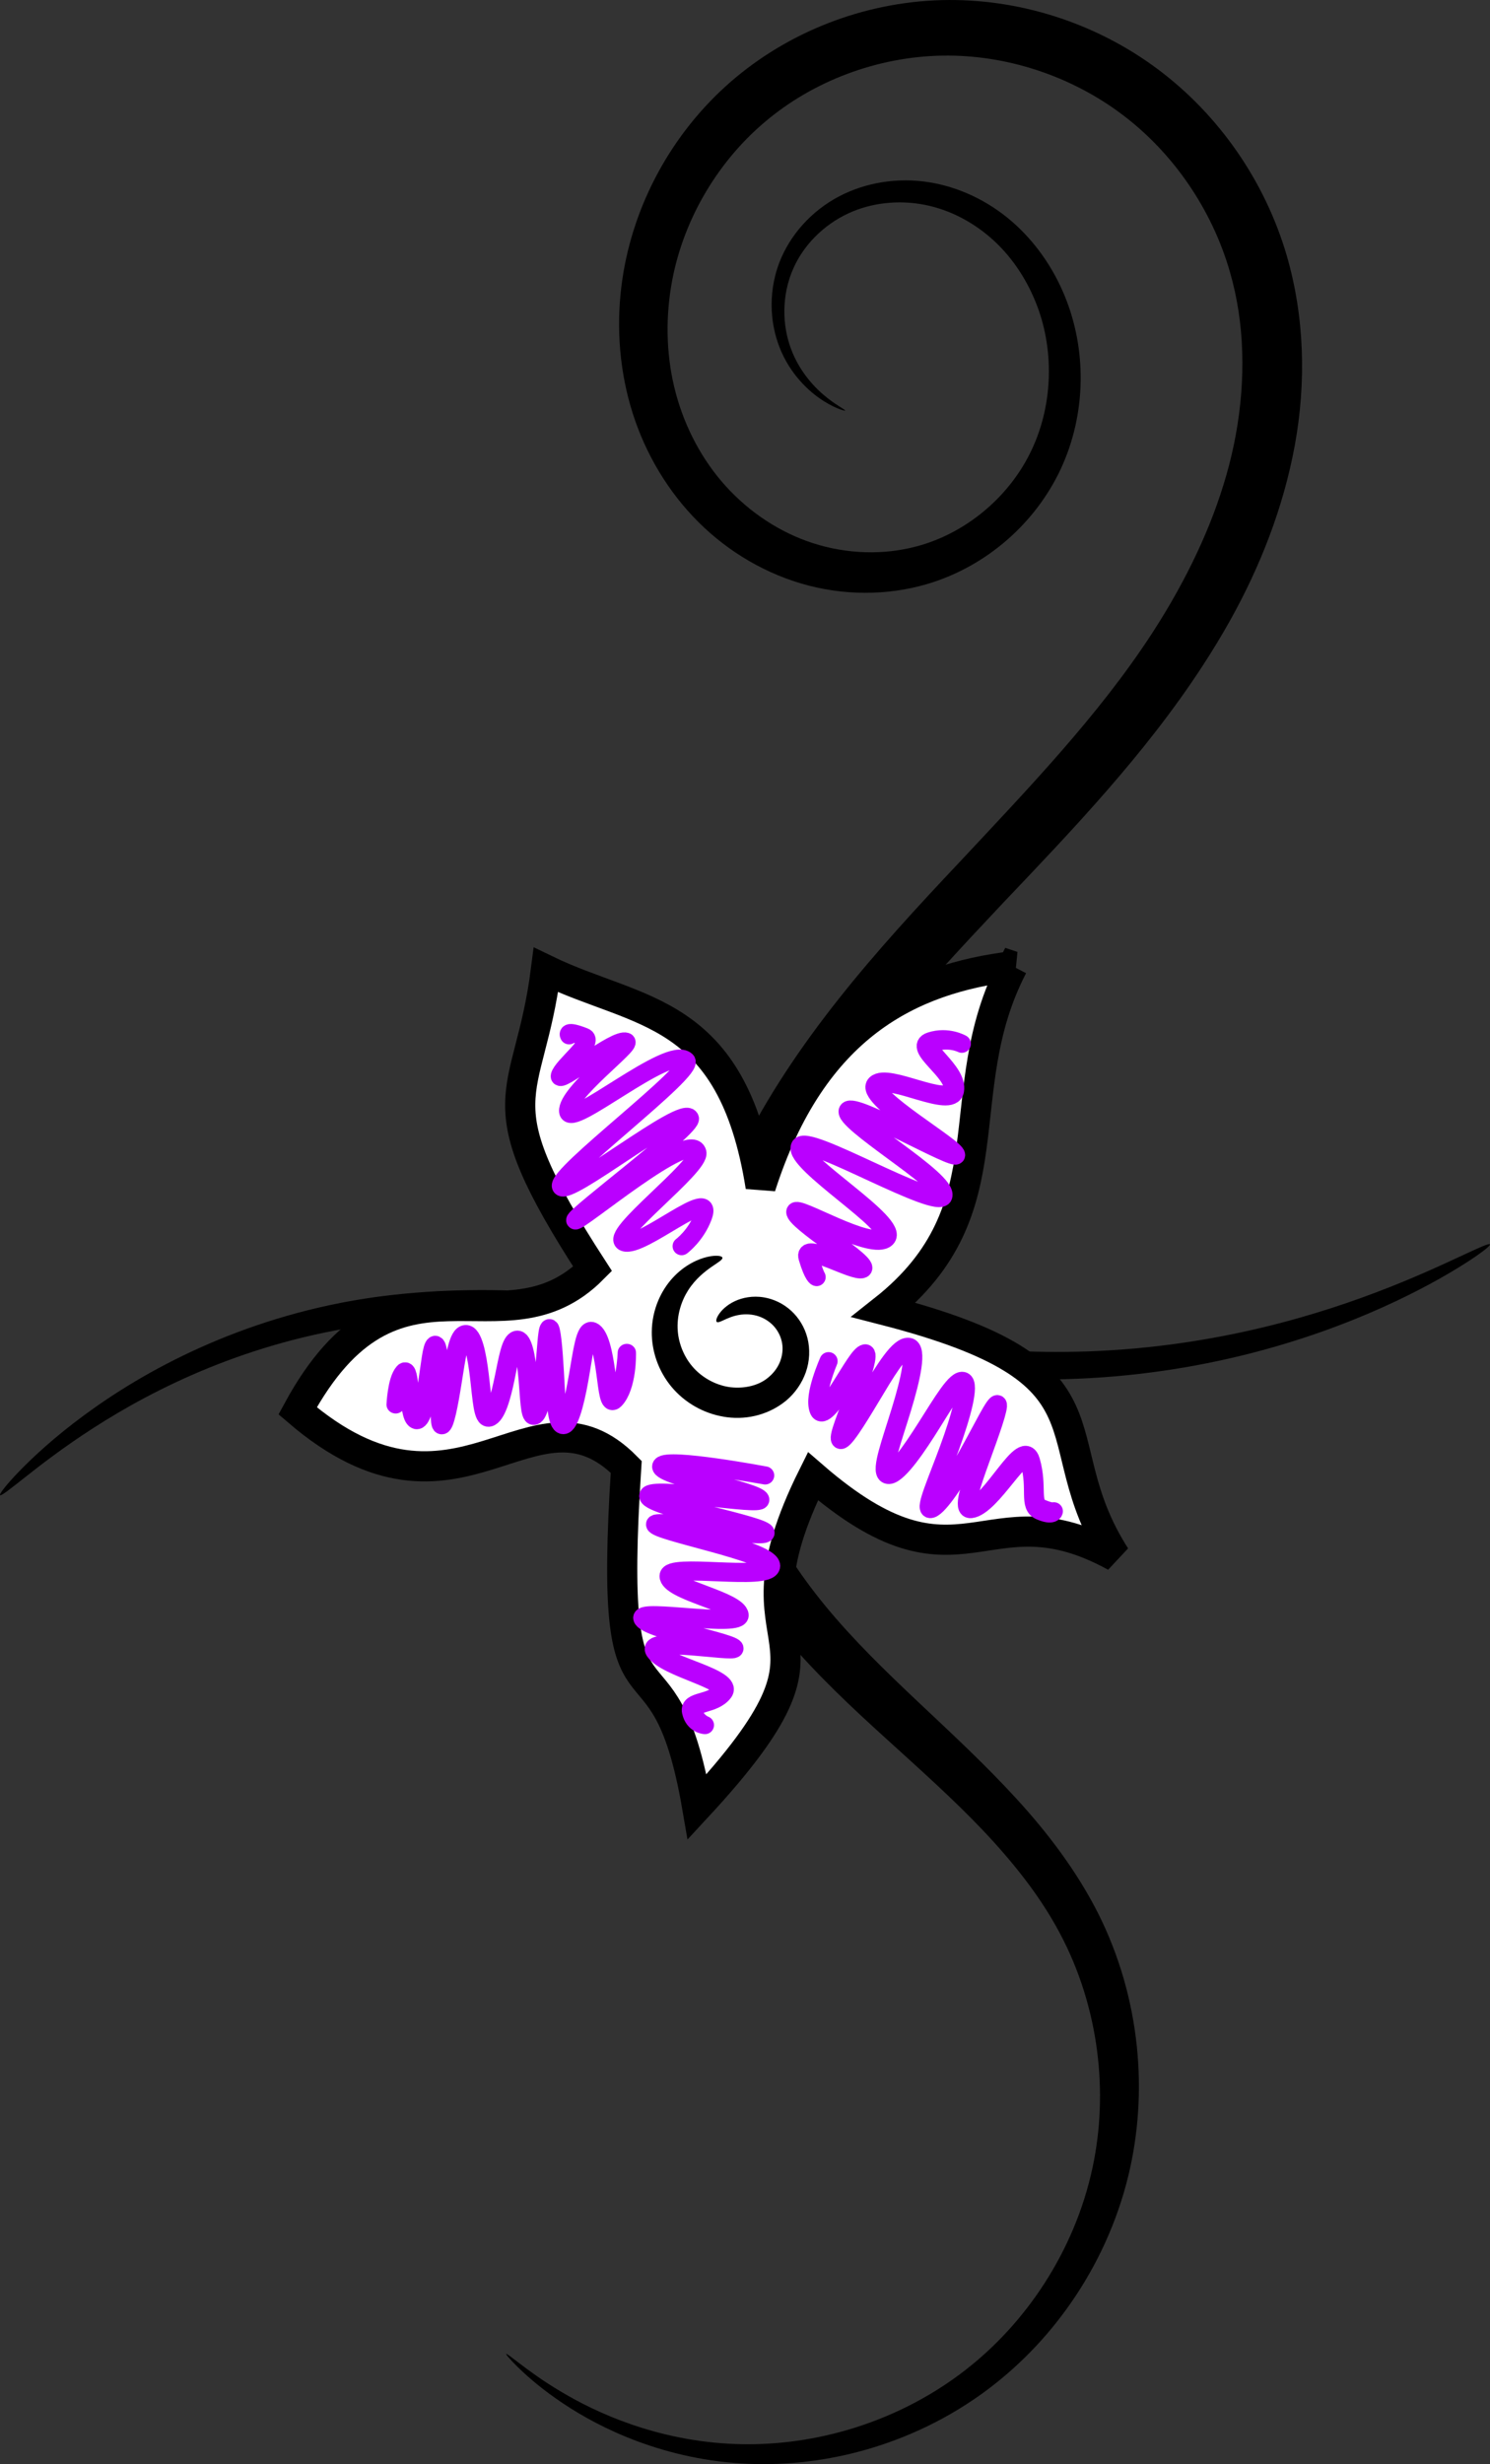
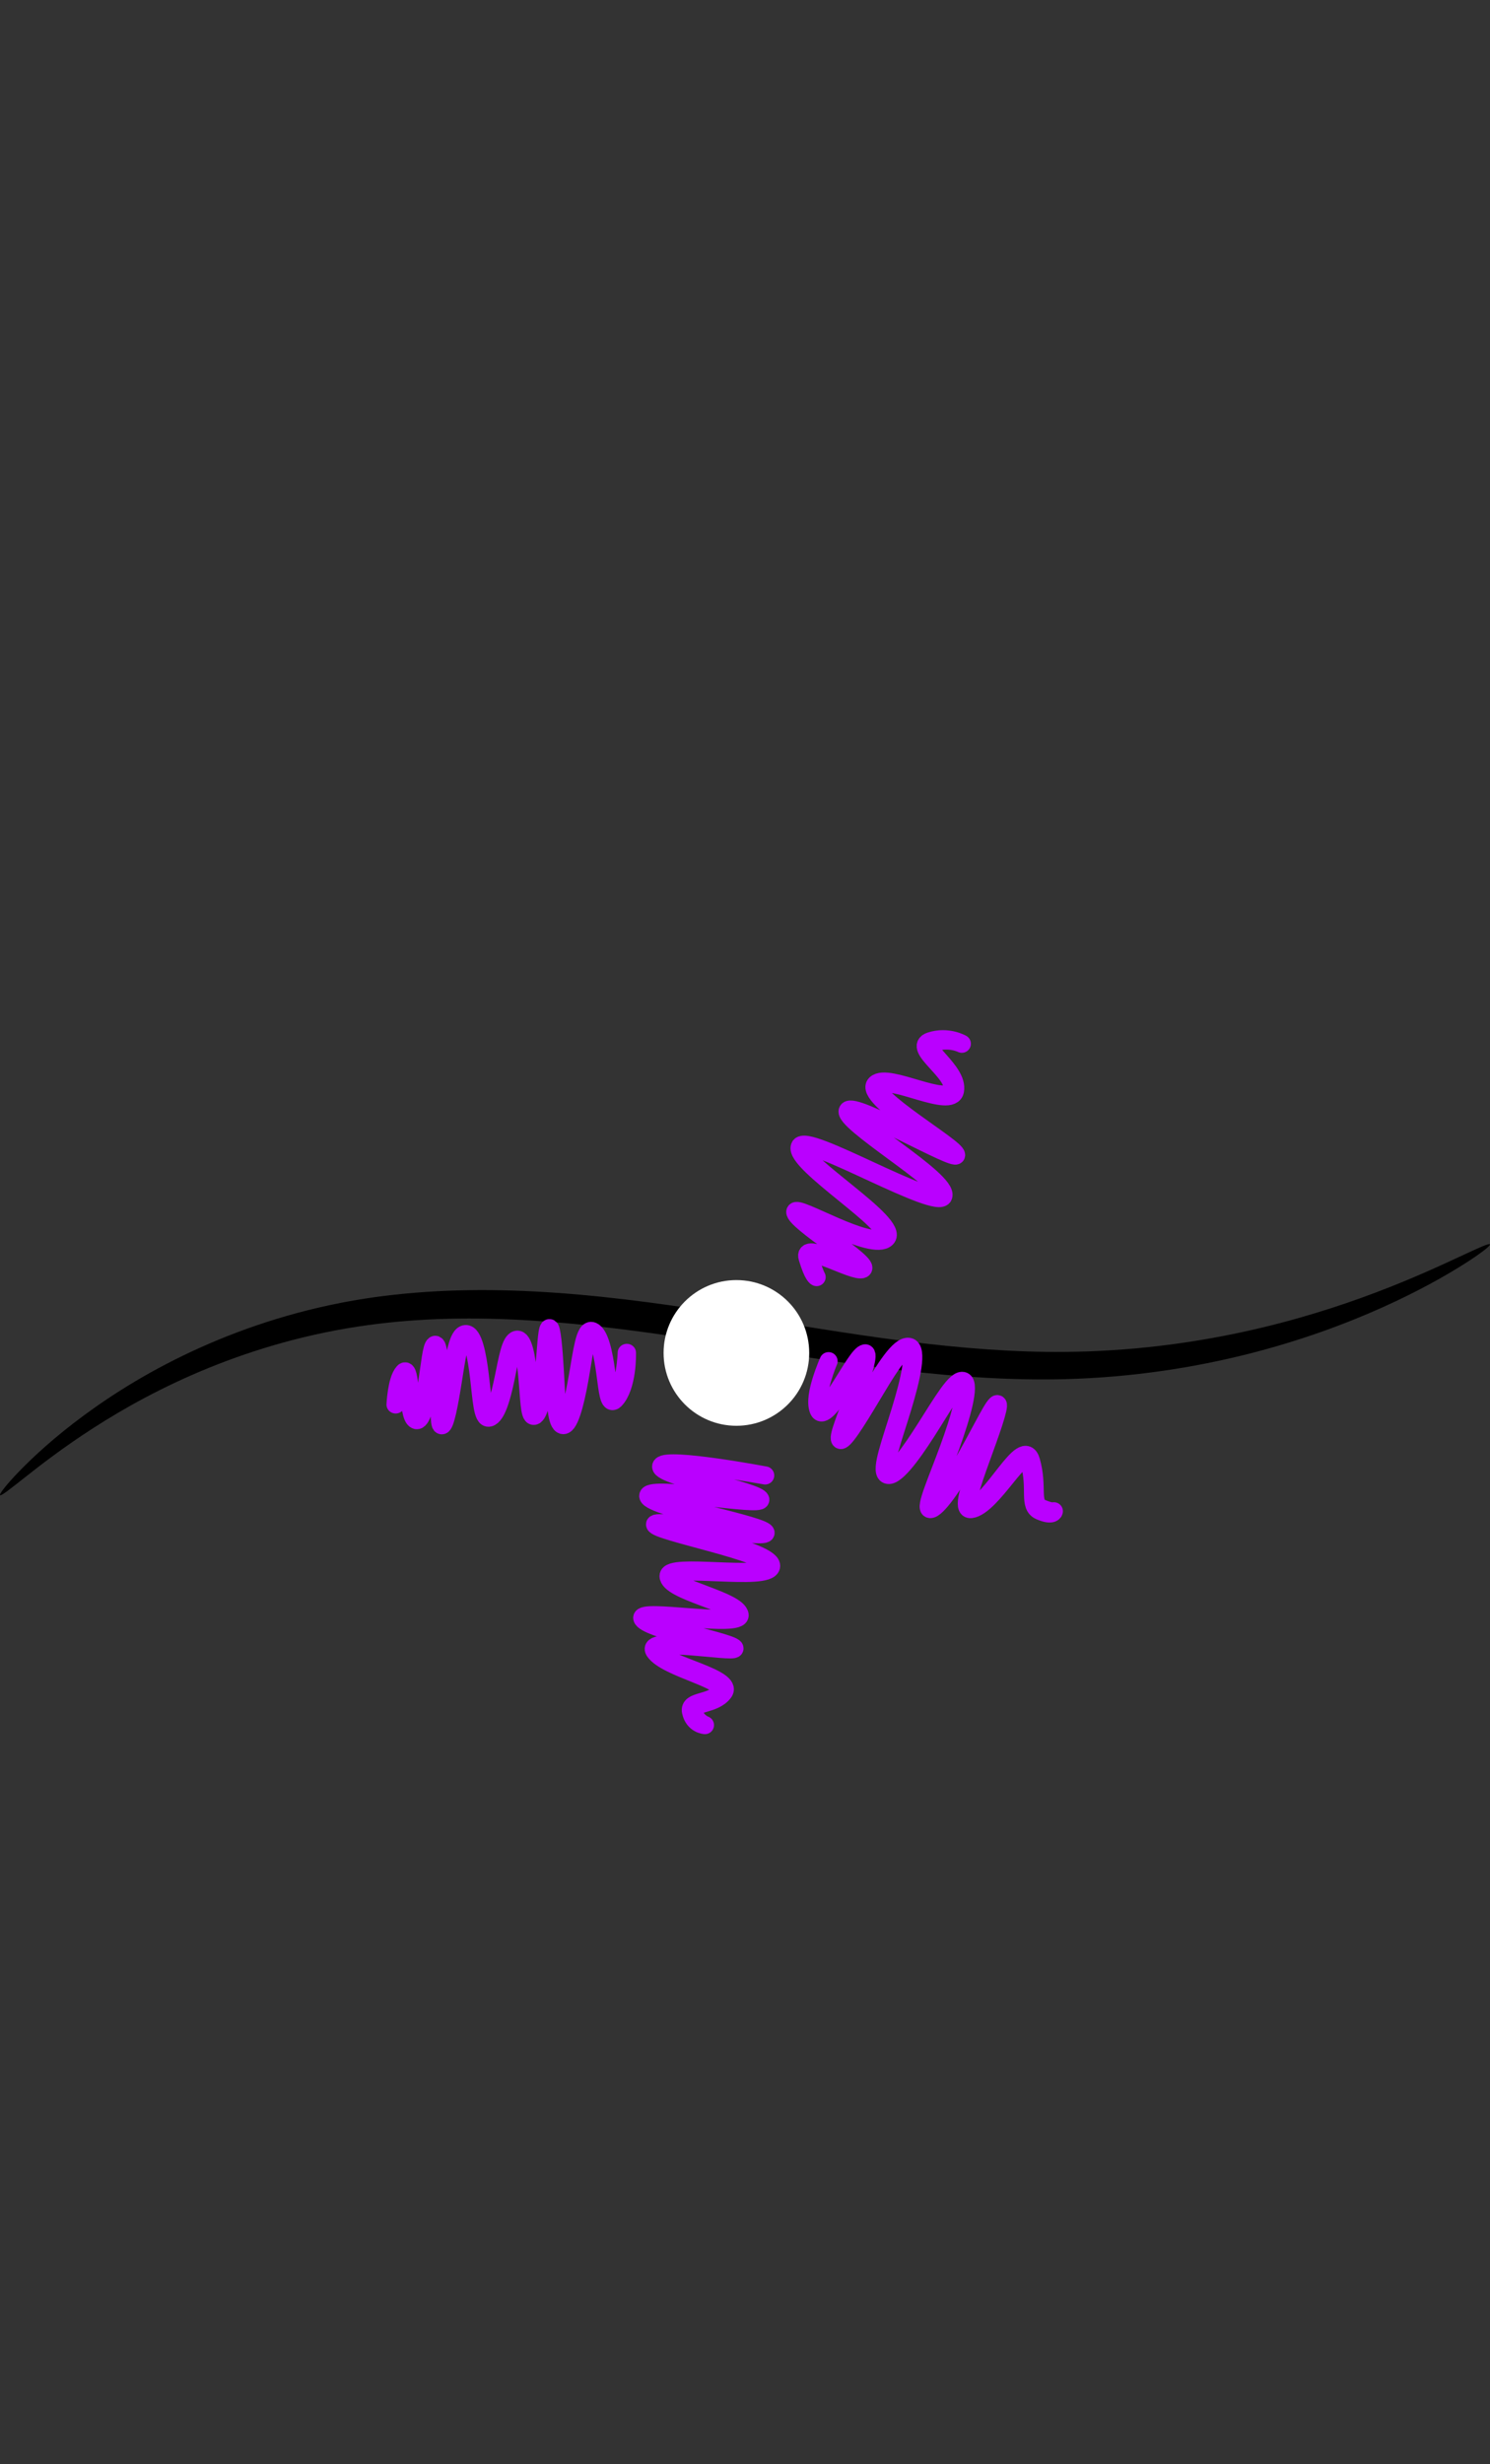
<svg xmlns="http://www.w3.org/2000/svg" xmlns:ns1="http://sodipodi.sourceforge.net/DTD/sodipodi-0.dtd" xmlns:ns2="http://www.inkscape.org/namespaces/inkscape" id="svg2" ns1:docname="tatoo.svg" ns2:export-filename="/home/rain/tatoo.png" viewBox="0 0 494.02 816.56" ns2:export-xdpi="300" version="1.1" ns2:export-ydpi="300" ns2:version="0.47pre4 r22446">
  <rect x="0" y="0" width="494.02" height="816.56" fill="#333333" stroke="none" />
  <ns1:namedview id="base" bordercolor="#666666" ns2:pageshadow="2" ns2:window-y="25" pagecolor="#ffffff" ns2:window-height="466" ns2:window-maximized="0" ns2:zoom="0.80770671" ns2:window-x="1225" showgrid="false" borderopacity="1.0" ns2:current-layer="svg2" ns2:cx="681.58118" ns2:cy="429.80816" ns2:window-width="695" ns2:pageopacity="0.0" ns2:document-units="px" />
  <g id="g3754" transform="translate(-188.17 -47.52)">
-     <path id="path2822" style="fill-rule:evenodd;fill:#000000" d="m356.02 827.55c0.134-0.141 1.626 1.041 4.549 3.263s7.294 5.482 13.38 9.122c6.086 3.639 13.913 7.661 23.623 11.004 4.855 1.672 10.177 3.167 15.941 4.311 5.764 1.144 11.971 1.936 18.55 2.169 5.777 0.208 11.842-0.017 18.113-0.778 6.271-0.762 12.747-2.06 19.304-3.99 6.556-1.93 13.193-4.492 19.736-7.769 6.543-3.277 12.993-7.27 19.122-12.046 0 0 0-0 0-0 9.742-7.579 18.702-17.176 26.037-28.516 7.335-11.339 13.047-24.424 16.056-38.604 2.627-12.318 3.205-25.503 1.462-38.769-1.743-13.267-5.807-26.616-12.416-38.968-6.402-12.06-15.333-23.296-25.512-34.036-9.849-10.362-20.953-20.232-32.359-30.603-11.025-9.997-22.299-20.566-32.685-32.704-9.972-11.618-18.984-24.893-25.161-40.105-7.767-19.449-10.299-41.026-8.014-62.254 2.203-20.514 8.577-40.603 17.822-59.32 8.908-17.947 20.138-34.591 32.647-50.387s26.295-30.743 40.134-45.398c11.334-12.12 22.809-24.218 33.7-36.71s21.196-25.38 30.129-39.123c2.952-4.541 5.74-9.155 8.339-13.858 9.192-16.556 16.144-34.061 19.404-51.934 3.311-18.194 2.987-36.857-1.944-53.856-2.975-10.383-7.676-20.24-13.717-29.071-6.04-8.831-13.419-16.635-21.774-22.958-8.616-6.54-18.337-11.558-28.499-14.893-10.162-3.334-20.765-4.985-31.208-4.816-10.852 0.158-21.621 2.276-31.645 6.029-10.024 3.753-19.303 9.141-27.26 15.863-8.349 7.029-15.32 15.576-20.609 24.907-5.289 9.33-8.896 19.443-10.58 29.697-1.96 11.914-1.466 24.049 1.517 35.24 3.086 11.594 8.805 22.297 16.494 30.813 7.998 8.869 18.17 15.518 28.996 19.009 5.668 1.833 11.56 2.833 17.387 3.006 5.827 0.173 11.591-0.482 17.041-1.95 8.225-2.177 15.819-6.292 22.208-11.59 6.389-5.298 11.573-11.779 15.141-18.826 3.976-7.794 6.032-16.362 6.405-24.767 0.374-8.405-0.934-16.648-3.673-24.063-3.179-8.583-8.15-16.148-14.298-21.862-3.349-3.115-7.057-5.72-10.931-7.74-3.874-2.021-7.912-3.457-11.962-4.273-4.519-0.915-9.083-1.078-13.414-0.583-4.331 0.494-8.431 1.645-12.115 3.352-4.287 1.978-8.053 4.712-11.121 7.829-3.067 3.116-5.437 6.616-7.06 10.227-2.143 4.719-3.034 9.65-3.069 14.207-0.035 4.557 0.786 8.748 2.092 12.347 1.52 4.21 3.687 7.644 5.865 10.352 2.179 2.708 4.377 4.702 6.242 6.18s3.405 2.449 4.44 3.104c1.035 0.655 1.567 0.999 1.522 1.103-0.045 0.104-0.674-0.019-1.844-0.458-1.17-0.439-2.887-1.198-4.995-2.504-2.108-1.306-4.616-3.167-7.17-5.848s-5.165-6.191-7.151-10.693c-1.697-3.85-2.908-8.414-3.171-13.494-0.263-5.08 0.422-10.684 2.595-16.255 1.664-4.245 4.172-8.41 7.526-12.179 3.354-3.769 7.556-7.143 12.488-9.685 4.229-2.175 8.948-3.739 13.976-4.54 5.028-0.801 10.366-0.84 15.74 0.036 4.798 0.785 9.597 2.273 14.221 4.453 4.624 2.18 9.075 5.054 13.132 8.579 7.424 6.454 13.537 14.988 17.534 24.831 3.474 8.542 5.329 18.058 5.2 27.887-0.129 9.829-2.244 19.972-6.718 29.495-4.061 8.598-10.006 16.529-17.499 23.096-7.493 6.567-16.535 11.77-26.631 14.766-6.66 1.955-13.669 2.943-20.774 2.918-7.105-0.026-14.305-1.066-21.306-3.161-13.338-4-25.811-11.69-35.753-22.286-9.529-10.164-16.683-22.813-20.642-36.691-3.812-13.377-4.708-27.747-2.608-41.913 1.817-12.237 5.854-24.263 11.924-35.398s14.172-21.379 24.052-29.958c9.431-8.168 20.355-14.738 32.205-19.359s24.627-7.292 37.676-7.641c12.546-0.32 25.202 1.491 37.348 5.335 12.146 3.843 23.781 9.719 34.221 17.496 10.095 7.537 18.976 16.759 26.251 27.223 7.275 10.464 12.944 22.168 16.592 34.62 5.897 20.334 6.485 42.033 2.657 62.891-3.743 20.433-11.389 40.01-21.49 58.087-2.87 5.116-5.911 10.112-9.099 15.002-9.648 14.801-20.501 28.435-31.774 41.372-11.274 12.937-22.968 25.176-34.367 37.156-13.757 14.601-27.265 29.056-39.328 43.976s-22.681 30.306-30.843 46.681c-8.524 17.01-14.494 34.916-16.569 52.891-2.135 18.545-0.293 37.259 6.126 53.763 4.948 12.976 12.82 24.819 21.739 35.682 9.358 11.362 19.993 21.642 30.69 31.74 11.136 10.484 22.343 20.868 32.567 32.037 10.618 11.571 20.076 24.139 27.047 37.856 7.145 14.149 11.332 29.182 12.902 44.003 1.57 14.821 0.524 29.431-2.759 43.033-3.79 15.651-10.481 29.827-18.872 41.966-8.391 12.139-18.484 22.244-29.337 30.121-0 0-0 0-0 0-6.834 4.954-13.946 9.016-21.101 12.282-7.156 3.266-14.356 5.737-21.425 7.522-7.069 1.784-14.007 2.882-20.687 3.409-6.68 0.527-13.104 0.483-19.188-0.01-6.929-0.564-13.4-1.706-19.36-3.2-5.96-1.494-11.412-3.341-16.344-5.352-9.865-4.022-17.641-8.673-23.576-12.853-5.935-4.179-10.054-7.893-12.701-10.498-2.647-2.604-3.838-4.101-3.704-4.243z" ns1:nodetypes="csssssssc" ns2:path-effect="#path-effect2824;#path-effect2826" ns2:original-d="M 355.32699,828.27094 C 316.94673,840.65167 602.63211,747.79618 546.14502,684.49969 489.65793,621.2032 406.70703,568.89462 432.08753,547.22834 482.84853,503.89578 721.79665,173.33024 605.41777,134.94998 489.0389,96.569706 381.32653,95.331633 402.37378,141.14034 c 21.04724,45.80871 45.8087,106.47429 91.61741,94.09356 45.80871,-12.38073 45.80871,-66.85595 43.33256,-87.90319 -2.47615,-21.04724 -85.42705,-23.52339 -89.14127,-12.38073 -3.71422,11.14266 19.80917,49.52293 19.80917,49.52293" />
    <path id="path2834" style="fill-rule:evenodd;fill:#000000" d="m188.2 542.99c-0.169-0.17 0.283-0.957 1.34-2.304s2.723-3.252 5.015-5.618c4.584-4.732 11.677-11.334 21.568-18.618 9.89-7.284 22.609-15.24 38.186-22.257 7.788-3.508 16.284-6.776 25.434-9.575 9.15-2.799 18.954-5.128 29.313-6.749 8.793-1.361 17.914-2.225 27.306-2.609 9.392-0.384 19.055-0.287 28.924 0.221 9.869 0.508 19.943 1.429 30.154 2.643s20.557 2.722 30.967 4.363c1.651 0.257 3.304 0.517 4.961 0.78 19.753 3.131 38.903 6.406 57.27 8.724s35.952 3.671 52.579 3.52c21.539-0.172 41.382-2.81 58.748-6.546s32.264-8.56 44.353-13.137c12.09-4.577 21.392-8.895 27.763-11.854 3.186-1.479 5.64-2.623 7.334-3.335 1.695-0.712 2.63-0.99 2.758-0.777 0.128 0.214-0.558 0.913-2.019 2.043s-3.701 2.69-6.701 4.585c-6 3.79-15.049 8.942-27.069 14.335-12.019 5.393-27.031 11.01-44.715 15.448-17.684 4.438-38.052 7.682-60.295 8.27-17.157 0.436-35.223-0.699-53.909-2.874s-37.991-5.38-57.668-8.52c-1.65-0.263-3.296-0.525-4.937-0.784-10.352-1.613-20.579-3.126-30.62-4.377s-19.894-2.241-29.506-2.848c-9.612-0.607-18.981-0.831-28.062-0.601-9.081 0.23-17.873 0.916-26.337 2.076-9.962 1.348-19.434 3.36-28.318 5.812-8.884 2.452-17.18 5.345-24.832 8.464-15.305 6.239-28.011 13.368-38.094 19.86-10.083 6.492-17.576 12.341-22.684 16.365-5.108 4.024-7.868 6.213-8.205 5.874z" ns1:nodetypes="cssc" ns2:path-effect="#path-effect2836;#path-effect2838" ns2:original-d="m 188.20021,542.99017 c 187.0381,-118.29761 -20.782,-129.4879 121.49484,-60.74741 71.13842,34.37025 160.26128,30.3737 231.59952,17.78461 71.33824,-12.58911 140.87805,-40.16524 140.87805,-40.16524" />
    <g id="g2854" transform="translate(663.61 -107.71)">
-       <path id="path2850" ns1:nodetypes="ccccccccccc" style="fill-rule:evenodd;stroke:#000000;stroke-width:10;fill:#ffffff" d="m-139.67 475.42c-33.704 4.125-66.373 19.401-83.57 73.046-9.457-59.699-40.641-57.005-71.189-71.808-5.661 44.343-22.233 40.886 15.476 99.046-30.055 30.24-65.26-12.988-97.808 47.047 53.668 46.122 77.728-13.001 108.95 18.571-6.454 99.254 12.134 46.506 23.523 112.66 57.393-61.92 6.883-46.348 38.38-109.57 49.667 43.043 56.619 2.622 100.28 26.619-25.496-39.857 4.018-60.956-76.761-81.713 42.42-33.494 20.763-71.626 42.714-113.9z" />
      <path id="path2852" ns1:rx="24.142427" ns1:ry="24.142427" style="fill:#ffffff" ns1:type="arc" d="m-305.8 644.42c0 13.334-10.809 24.142-24.142 24.142-13.334 0-24.142-10.809-24.142-24.142s10.809-24.142 24.142-24.142 24.142 10.809 24.142 24.142z" transform="translate(98.66 -40.856)" ns1:cy="644.41705" ns1:cx="-329.9465" />
    </g>
    <g id="g3652" style="stroke-linejoin:round;stroke:#ba00ff;stroke-linecap:round;stroke-width:6" ns2:path-effect="#path-effect3711" transform="translate(663.61 -107.71)">
      <path id="path3654" ns2:original-d="m -257.85923,655.42461 c -4.06106,64.28862 7.63432,30.12275 14.80061,72.97501 36.11115,-40.10656 4.33044,-30.02056 24.14838,-70.9702 0,-26.07457 -27.93255,-37.11587 -38.94899,-2.00481 z" ns1:nodetypes="cccc" style="stroke-linejoin:round;fill-rule:evenodd;stroke:#ba00ff;stroke-linecap:round;stroke-width:6;fill:#ffffff" d="m-241.71 726.89s-2.974-1.072-3.653-4.277c-0.763-3.606 6.665-2.216 9.881-6.594 3.464-4.716-18.839-8.883-21.919-13.376-3.381-4.932 25.03 0.368 25.475-1.12 0.554-1.851-29.066-7.371-29.586-9.897-0.602-2.923 31.869 3.12 31.296-1.243-0.624-4.755-22.59-8.836-22.575-12.714 0.016-4.26 31.841 1.645 32.995-3.299 1.24-5.309-37.55-12.488-37.477-13.823 0.094-1.711 34.816 4.713 35.641 2.715 0.971-2.352-38.867-9.715-37.854-12.309 1.151-2.947 36.439 3.568 36.128 1.229-0.362-2.728-33.45-8.83-31.767-11.092 1.93-2.595 33.383 3.074 33.383 3.074s-32.279-6.074-34.374-3.257c-2.342 3.15 31.544 9.401 31.769 11.092 0.277 2.08-34.886-4.412-36.128-1.229-1.38 3.536 38.439 10.898 37.857 12.309-0.728 1.763-35.535-4.676-35.642-2.715-0.128 2.337 38.491 9.487 37.479 13.823-1.097 4.7-32.978-1.215-32.994 3.299-0.018 4.894 22.09 9.005 22.578 12.714 0.539 4.102-31.953-1.946-31.296 1.243 0.739 3.586 29.852 9.013 29.588 9.897-0.373 1.247-29.058-4.105-25.475 1.12 3.884 5.665 24.723 9.56 21.922 13.376-3.05 4.153-10.7 2.721-9.879 6.594 0.905 4.274 4.627 4.46 4.627 4.46z" />
    </g>
    <g id="g3658" transform="translate(663.61 -107.71)">
      <path id="path3660" style="stroke-linejoin:round;fill-rule:evenodd;stroke:#ba00ff;stroke-linecap:round;stroke-width:6;fill:#ffffff" d="m-126.03 656.03s-0.775 0.432-4.145-1.018c-3.715-1.598-0.98-7.005-3.41-15.578-0.647-2.283-1.807-2.515-3.267-1.568-1.46 0.947-3.231 3.068-5.136 5.478-1.906 2.41-3.949 5.107-5.882 7.235s-3.752 3.689-5.154 3.85c-1.515 0.174-1.552-1.731-0.828-4.726 0.724-2.995 2.193-7.088 3.713-11.282 1.519-4.194 3.087-8.49 4.163-11.827 1.076-3.337 1.674-5.709 1.315-6.028-0.432-0.385-1.682 1.614-3.435 4.795s-4.025 7.537-6.455 11.885c-2.43 4.348-5.018 8.687-7.221 11.911-2.204 3.224-4.007 5.338-4.8 5.264-0.894-0.083-0.234-2.523 1.104-6.205 1.338-3.682 3.333-8.614 5.163-13.655 1.831-5.041 3.497-10.192 4.394-14.221 0.898-4.029 1.046-6.927-0.085-7.433-1.217-0.544-3.011 1.273-5.151 4.236-2.14 2.962-4.642 7.064-7.219 11.11-2.577 4.046-5.228 8.038-7.499 10.853-2.271 2.815-4.145 4.46-5.121 3.831-1.054-0.679-0.612-3.478 0.46-7.347s2.753-8.817 4.253-13.762c1.5-4.945 2.819-9.887 3.361-13.663 0.542-3.775 0.328-6.376-1.194-6.619-1.617-0.258-3.634 1.631-5.839 4.555s-4.609 6.876-6.937 10.771c-2.328 3.895-4.577 7.732-6.325 10.486-1.748 2.754-2.98 4.431-3.24 4.021-0.317-0.503 0.269-2.468 1.236-5.148 0.967-2.68 2.308-6.079 3.541-9.431 1.233-3.352 2.359-6.658 2.992-9.113 0.633-2.455 0.781-4.055 0.075-3.989-0.812 0.076-1.992 1.515-3.368 3.55-1.376 2.035-2.952 4.665-4.521 7.138-3.136 4.947-6.241 9.267-7.091 7.187-0.945-2.312-0.179-6.111 0.769-9.354s2.09-5.928 2.09-5.928-1.276 2.834-2.349 6.265c-1.073 3.43-1.957 7.451-0.954 9.914 1.097 2.695 4.512-1.64 7.744-6.747 1.616-2.553 3.186-5.3 4.471-7.426s2.294-3.628 2.825-3.678c0.636-0.059 0.438 1.527-0.227 3.96-0.666 2.434-1.808 5.711-3.043 9.042s-2.562 6.716-3.507 9.403c-0.945 2.687-1.498 4.679-1.143 5.242 0.413 0.655 1.793-0.887 3.661-3.577s4.21-6.536 6.575-10.476 4.753-7.976 6.867-10.981 3.969-4.975 5.334-4.757c1.46 0.233 1.623 2.818 1.042 6.576-0.581 3.759-1.926 8.683-3.437 13.617-1.511 4.933-3.19 9.875-4.241 13.75-1.052 3.875-1.459 6.69-0.353 7.403 1.185 0.763 3.228-0.785 5.619-3.539s5.116-6.718 7.711-10.767c2.594-4.049 5.058-8.183 7.099-11.203 2.041-3.02 3.673-4.92 4.662-4.478 1.074 0.48 0.873 3.362-0.067 7.379-0.94 4.018-2.638 9.163-4.486 14.203-1.848 5.04-3.844 9.975-5.163 13.661s-1.938 6.134-0.975 6.223c1.064 0.099 3.057-1.957 5.38-5.118 2.323-3.161 4.961-7.433 7.386-11.737 2.425-4.304 4.637-8.641 6.281-11.857 1.644-3.217 2.737-5.307 2.971-5.098 0.308 0.275-0.338 2.624-1.455 5.952-1.117 3.328-2.718 7.628-4.256 11.83-1.538 4.202-3.011 8.307-3.715 11.311-0.704 3.004-0.621 4.913 0.971 4.731 1.705-0.194 3.7-1.68 5.724-3.698 2.025-2.018 4.075-4.569 5.942-6.873 1.866-2.304 3.55-4.361 4.905-5.363s2.388-0.946 2.926 0.963c2.307 8.193-0.57 13.866 3.375 15.563 4.289 1.845 4.596 0.124 4.596 0.124z" ns1:nodetypes="cccc" ns2:path-effect="#path-effect3709" ns2:original-d="m -192.26562,639.29386 c 33.05116,28.34107 37.67701,1.72671 66.73385,17.52666 -16.96645,-26.24365 2.67381,-40.13541 -51.08023,-53.80276 -34.10965,0.64139 -35.73586,6.47091 -15.65362,36.2761 z" />
    </g>
    <g id="g3670" style="stroke-width:6" transform="translate(663.61 -107.71)" ns2:path-effect="#path-effect3676">
-       <path id="path3672" ns1:nodetypes="cccc" ns2:original-d="m -236.63701,543.20531 c -6.55373,-41.70956 -28.1636,-39.82746 -49.33307,-50.16962 -3.92272,30.98055 -15.40708,28.5657 10.72458,69.19947 29.25426,12.94485 34.07339,6.20377 38.60849,-19.02985 z" style="stroke-linejoin:round;fill-rule:evenodd;stroke:#ba00ff;stroke-linecap:round;stroke-width:6;fill:#ffffff" d="m-249.44 568.19s4.755-3.52 7.106-9.84c3.997-10.744-20.417 10.556-26.084 8.558-5.668-1.999 25.456-25.061 24.193-29.798-2.146-8.052-39.721 23.793-40.499 22.52-0.778-1.273 39.315-31.012 38.019-33.824-2.202-4.78-40.74 26.436-42.736 22.614-1.995-3.822 44.946-38.62 41.507-41.723-5.846-5.275-38.652 22.927-39.141 16.81-0.488-6.118 21.343-22.24 19.238-23.076-3.58-1.421-22.797 14.485-21.987 11.272 0.809-3.213 11.868-11.402 8.117-12.876-6.377-2.506-5.052-0.511-5.052-0.511" />
-     </g>
-     <path id="path3736" style="fill-rule:evenodd;fill:#000000" d="m425.83 485.59c-0.334-0.276-0.214-1.168 0.654-2.49 0.434-0.661 1.061-1.42 1.935-2.191s1.994-1.554 3.398-2.21c1.242-0.578 2.694-1.048 4.327-1.297 1.633-0.248 3.448-0.274 5.366 0.052 3.061 0.526 6.322 1.95 9.093 4.53 2.416 2.257 4.369 5.33 5.294 8.99v0c0.889 3.593 0.765 7.564-0.575 11.34-1.248 3.501-3.438 6.734-6.408 9.262-2.667 2.22-5.797 3.858-9.169 4.816-3.372 0.958-6.985 1.235-10.555 0.765-0.336-0.044-0.671-0.095-1.004-0.152-3.476-0.573-6.75-1.777-9.668-3.455-2.917-1.678-5.478-3.831-7.573-6.301-2.32-2.751-4.013-5.827-5.108-8.972-1.095-3.145-1.593-6.357-1.568-9.438 0.04-3.749 0.846-7.216 2.095-10.218 1.249-3.002 2.939-5.542 4.784-7.577 2.014-2.212 4.175-3.8 6.182-4.914 2.007-1.114 3.863-1.759 5.4-2.112 1.537-0.352 2.759-0.416 3.597-0.334 0.838 0.082 1.295 0.307 1.362 0.614s-0.255 0.685-0.88 1.164c-0.625 0.479-1.554 1.063-2.679 1.844-1.125 0.781-2.449 1.763-3.815 3.038s-2.776 2.845-3.986 4.754c-1.116 1.749-2.074 3.807-2.708 6.102-0.633 2.295-0.942 4.829-0.73 7.405 0.166 2.118 0.688 4.304 1.577 6.412s2.145 4.135 3.75 5.875c2.878 3.145 7.065 5.526 11.574 6.245 0.213 0.032 0.426 0.06 0.641 0.085 2.28 0.262 4.605 0.119 6.728-0.406 2.123-0.524 4.042-1.43 5.569-2.69 1.757-1.394 3.149-3.188 3.948-5.086 0.86-2.029 1.146-4.267 0.83-6.251-0.303-2.024-1.216-3.938-2.437-5.412-1.393-1.692-3.257-2.902-5.106-3.57h-0c-1.157-0.421-2.341-0.644-3.468-0.72-1.127-0.077-2.197-0.008-3.171 0.151-2.202 0.356-3.936 1.16-5.163 1.726-1.227 0.566-1.998 0.903-2.332 0.627z" ns1:nodetypes="cssc" ns2:path-effect="#path-effect3738;#path-effect3740" ns2:original-d="m 425.82822,485.59339 c 8.58895,-46.40503 16.09312,-19.4002 25.87178,6.29144 9.77867,25.69165 -12.06773,21.11967 -22.71343,20.18978 -10.64569,-0.92989 -1.29858,-47.77262 -1.29858,-47.77262" />
+       </g>
    <g id="g3646" style="stroke-linejoin:round;stroke:#ba00ff;stroke-linecap:round;stroke-width:9.082" transform="matrix(.67 0 0 .652 561.98 105.12)" ns2:path-effect="#path-effect3713">
      <path id="path3648" ns1:nodetypes="cccc" ns2:original-d="m -282.69187,580.73007 c -26.12967,25.96444 -56.73602,-11.15153 -85.03283,40.39431 46.65788,39.60041 67.57557,-11.16227 94.72012,15.94511 39.43793,-22.48695 37.45683,-43.86394 -9.68729,-56.33942 z" style="stroke-linejoin:round;fill-rule:evenodd;stroke:#ba00ff;stroke-linecap:round;stroke-width:9.082;fill:#ffffff" d="m-247.73 599.2s-0.122 4.46-0.975 9.563-2.468 10.851-4.924 13.427c-1.33 1.395-2.147 0.164-2.769-2.517-0.621-2.68-1.068-6.81-1.672-11.213-0.605-4.403-1.372-9.079-2.46-12.853-1.088-3.773-2.485-6.644-4.244-7.436-1.855-0.835-3.109 1.866-4.167 6.335-1.058 4.469-1.959 10.708-3.024 16.95-1.066 6.242-2.296 12.488-3.636 16.972s-2.75 7.206-4.091 6.401c-1.429-0.858-2.165-4.398-2.65-9.201-0.485-4.803-0.742-10.868-1.069-16.775-0.328-5.907-0.724-11.657-1.197-15.829-0.473-4.172-0.996-6.765-1.52-6.361-0.615 0.475-0.969 3.425-1.323 7.587-0.355 4.162-0.729 9.537-1.289 14.86-0.56 5.324-1.306 10.596-2.169 14.554-0.863 3.958-1.823 6.602-2.74 6.668-1.012 0.073-1.515-2.317-1.881-5.928-0.366-3.611-0.613-8.442-1.048-13.252-0.434-4.809-1.056-9.597-1.962-13.119-0.907-3.522-2.079-5.78-3.562-5.53-1.576 0.266-2.705 2.722-3.684 6.281-0.979 3.559-1.824 8.22-2.767 12.897-0.943 4.677-1.985 9.369-3.183 12.988-1.197 3.62-2.536 6.168-4.002 6.556-1.563 0.414-2.438-2.014-3.082-5.88-0.644-3.865-1.083-9.169-1.712-14.506-0.629-5.337-1.448-10.709-2.595-14.711s-2.595-6.635-4.402-6.494c-1.901 0.148-3.231 3.088-4.313 7.41-1.082 4.322-1.941 10.024-2.801 15.695-0.86 5.671-1.721 11.312-2.531 15.509-0.809 4.197-1.542 6.952-2.063 6.851-0.613-0.118-0.769-2.758-0.805-6.63-0.036-3.872 0.027-8.977-0.067-14.025-0.094-5.048-0.343-10.041-0.78-13.688-0.437-3.647-1.04-5.949-1.785-5.618-0.839 0.373-1.434 3.012-2.01 6.73-0.576 3.718-1.15 8.514-1.863 13.203-0.713 4.689-1.564 9.269-2.503 12.555-0.939 3.286-1.946 5.277-2.936 4.786-1.08-0.535-1.722-2.506-2.177-5.103-0.455-2.597-0.73-5.818-1.024-8.853-0.295-3.034-0.608-5.882-1.057-7.731-0.449-1.849-1.025-2.698-1.853-1.737-1.852 2.148-2.793 6.284-3.342 9.882-0.549 3.599-0.688 6.66-0.688 6.66s0.392-3.113 1.06-6.613c0.668-3.499 1.599-7.385 2.936-8.93 1.532-1.771 2.116 3.52 2.689 9.537 0.286 3.008 0.568 6.198 1.048 8.776 0.48 2.579 1.164 4.546 2.301 5.11 1.226 0.608 2.425-1.351 3.501-4.65 1.077-3.298 2.011-7.935 2.742-12.681 0.731-4.746 1.258-9.6 1.719-13.334 0.462-3.734 0.876-6.347 1.467-6.609 0.684-0.304 1.233 2.009 1.626 5.658 0.394 3.649 0.612 8.633 0.69 13.672 0.078 5.039 0.015 10.132 0.071 13.997 0.056 3.866 0.251 6.504 0.925 6.635 0.766 0.148 1.692-2.588 2.641-6.782 0.948-4.195 1.892-9.848 2.772-15.536 0.88-5.688 1.694-11.411 2.665-15.743 0.971-4.333 2.122-7.275 3.774-7.404 1.745-0.136 3.139 2.503 4.241 6.512s1.889 9.386 2.5 14.726c0.611 5.34 1.049 10.644 1.712 14.505 0.663 3.861 1.578 6.279 3.207 5.848 1.725-0.456 3.263-3.048 4.597-6.694s2.451-8.345 3.406-13.015c0.955-4.67 1.749-9.311 2.613-12.841 0.864-3.53 1.814-5.947 3.141-6.171 1.421-0.24 2.539 2.024 3.404 5.55 0.864 3.526 1.454 8.313 1.873 13.121 0.419 4.808 0.667 9.636 1.052 13.243 0.386 3.607 0.929 5.992 2.004 5.915 1.17-0.085 2.331-2.784 3.335-6.804s1.829-9.361 2.402-14.726c0.573-5.366 0.895-10.757 1.134-14.878 0.239-4.122 0.415-6.973 0.788-7.26 0.464-0.357 0.932 2.251 1.36 6.42 0.428 4.17 0.789 9.9 1.099 15.787 0.309 5.887 0.565 11.93 1.067 16.725 0.502 4.795 1.274 8.341 2.759 9.234 1.572 0.946 3.168-1.678 4.645-6.1s2.796-10.642 3.889-16.891c1.093-6.249 1.959-12.526 2.909-17.06 0.95-4.535 2.023-7.327 3.622-6.607 1.694 0.763 3.035 3.637 4.08 7.428 1.046 3.79 1.782 8.497 2.371 12.925s1.035 8.577 1.679 11.253c0.644 2.676 1.506 3.879 2.909 2.413 1.504-1.572 2.673-3.858 3.549-6.402 0.876-2.544 1.457-5.346 1.823-7.951 0.733-5.211 0.602-9.636 0.602-9.636z" />
    </g>
    <g id="g3664" transform="translate(663.61 -107.71)">
      <path id="path3666" style="stroke-linejoin:round;fill-rule:evenodd;stroke:#ba00ff;stroke-linecap:round;stroke-width:6;fill:#ffffff" d="m-156.54 501.11s-4.635-2.727-10.404-0.853c-3.13 1.017-1.054 3.591 1.678 6.614 2.731 3.022 6.114 6.482 5.601 9.285-0.549 3.002-5.861 1.646-11.562-0.017-5.702-1.663-11.795-3.637-13.851-1.692-2.198 2.079 4.313 7.587 11.332 12.678 7.019 5.091 14.538 9.745 14.451 10.411-0.114 0.871-8.316-3.345-16.782-7.513-8.467-4.167-17.2-8.294-18.236-6.8-1.142 1.648 6.95 7.634 15.112 13.65 8.162 6.017 16.395 12.062 15.664 14.231-0.793 2.352-11.909-2.68-23.139-7.87-5.615-2.595-11.256-5.222-15.622-6.898-4.365-1.676-7.454-2.396-7.954-1.148-1.07 2.669 6.932 9.22 14.664 15.513 7.732 6.293 15.198 12.336 13.167 14.336-2.167 2.135-9.396-0.485-16.147-3.395-6.751-2.91-13.021-6.099-13.189-4.848-0.195 1.45 5.705 5.875 11.372 10.006 5.666 4.131 11.1 7.971 10.032 8.444-1.274 0.564-6.028-1.651-10.258-3.318-4.23-1.667-7.935-2.78-7.074 0.1 1.879 6.287 3 6.405 3 6.405s-0.67-0.987-2.128-5.867c-0.808-2.704 2.826-1.564 7.008 0.071 4.182 1.635 8.909 3.761 10.32 3.134 1.618-0.718-3.779-4.819-9.563-9.016s-11.96-8.501-11.836-9.421c0.15-1.119 6.373 2.11 13.104 5.004 6.731 2.895 13.967 5.444 16.226 3.216 2.395-2.363-4.976-8.634-12.752-14.946-7.775-6.312-15.959-12.68-15.075-14.888 0.953-2.381 12.275 3.022 23.504 8.206s22.366 10.151 23.199 7.675c0.895-2.659-7.195-8.906-15.325-14.896-8.13-5.99-16.303-11.728-15.445-12.967 0.964-1.393 9.687 2.796 18.165 6.966 8.478 4.17 16.713 8.328 16.845 7.321 0.158-1.211-7.171-6.042-14.111-11.08-6.94-5.039-13.485-10.271-11.667-11.993 1.96-1.857 8.04 0.18 13.758 1.849 5.718 1.669 11.075 2.975 11.648-0.16 1.219-6.67-12.227-14.284-7.279-15.897 5.44-1.772 9.549 0.368 9.549 0.368z" ns1:nodetypes="cccc" ns2:path-effect="#path-effect3694" ns2:original-d="m -154.1988,495.9868 c -22.26821,2.75592 -43.85274,12.96285 -55.21491,48.80519 -8.62746,32.56057 1.71442,42.05725 26.99396,27.29781 28.02678,-22.37899 13.71841,-47.85628 28.22095,-76.103 z" />
    </g>
  </g>
</svg>